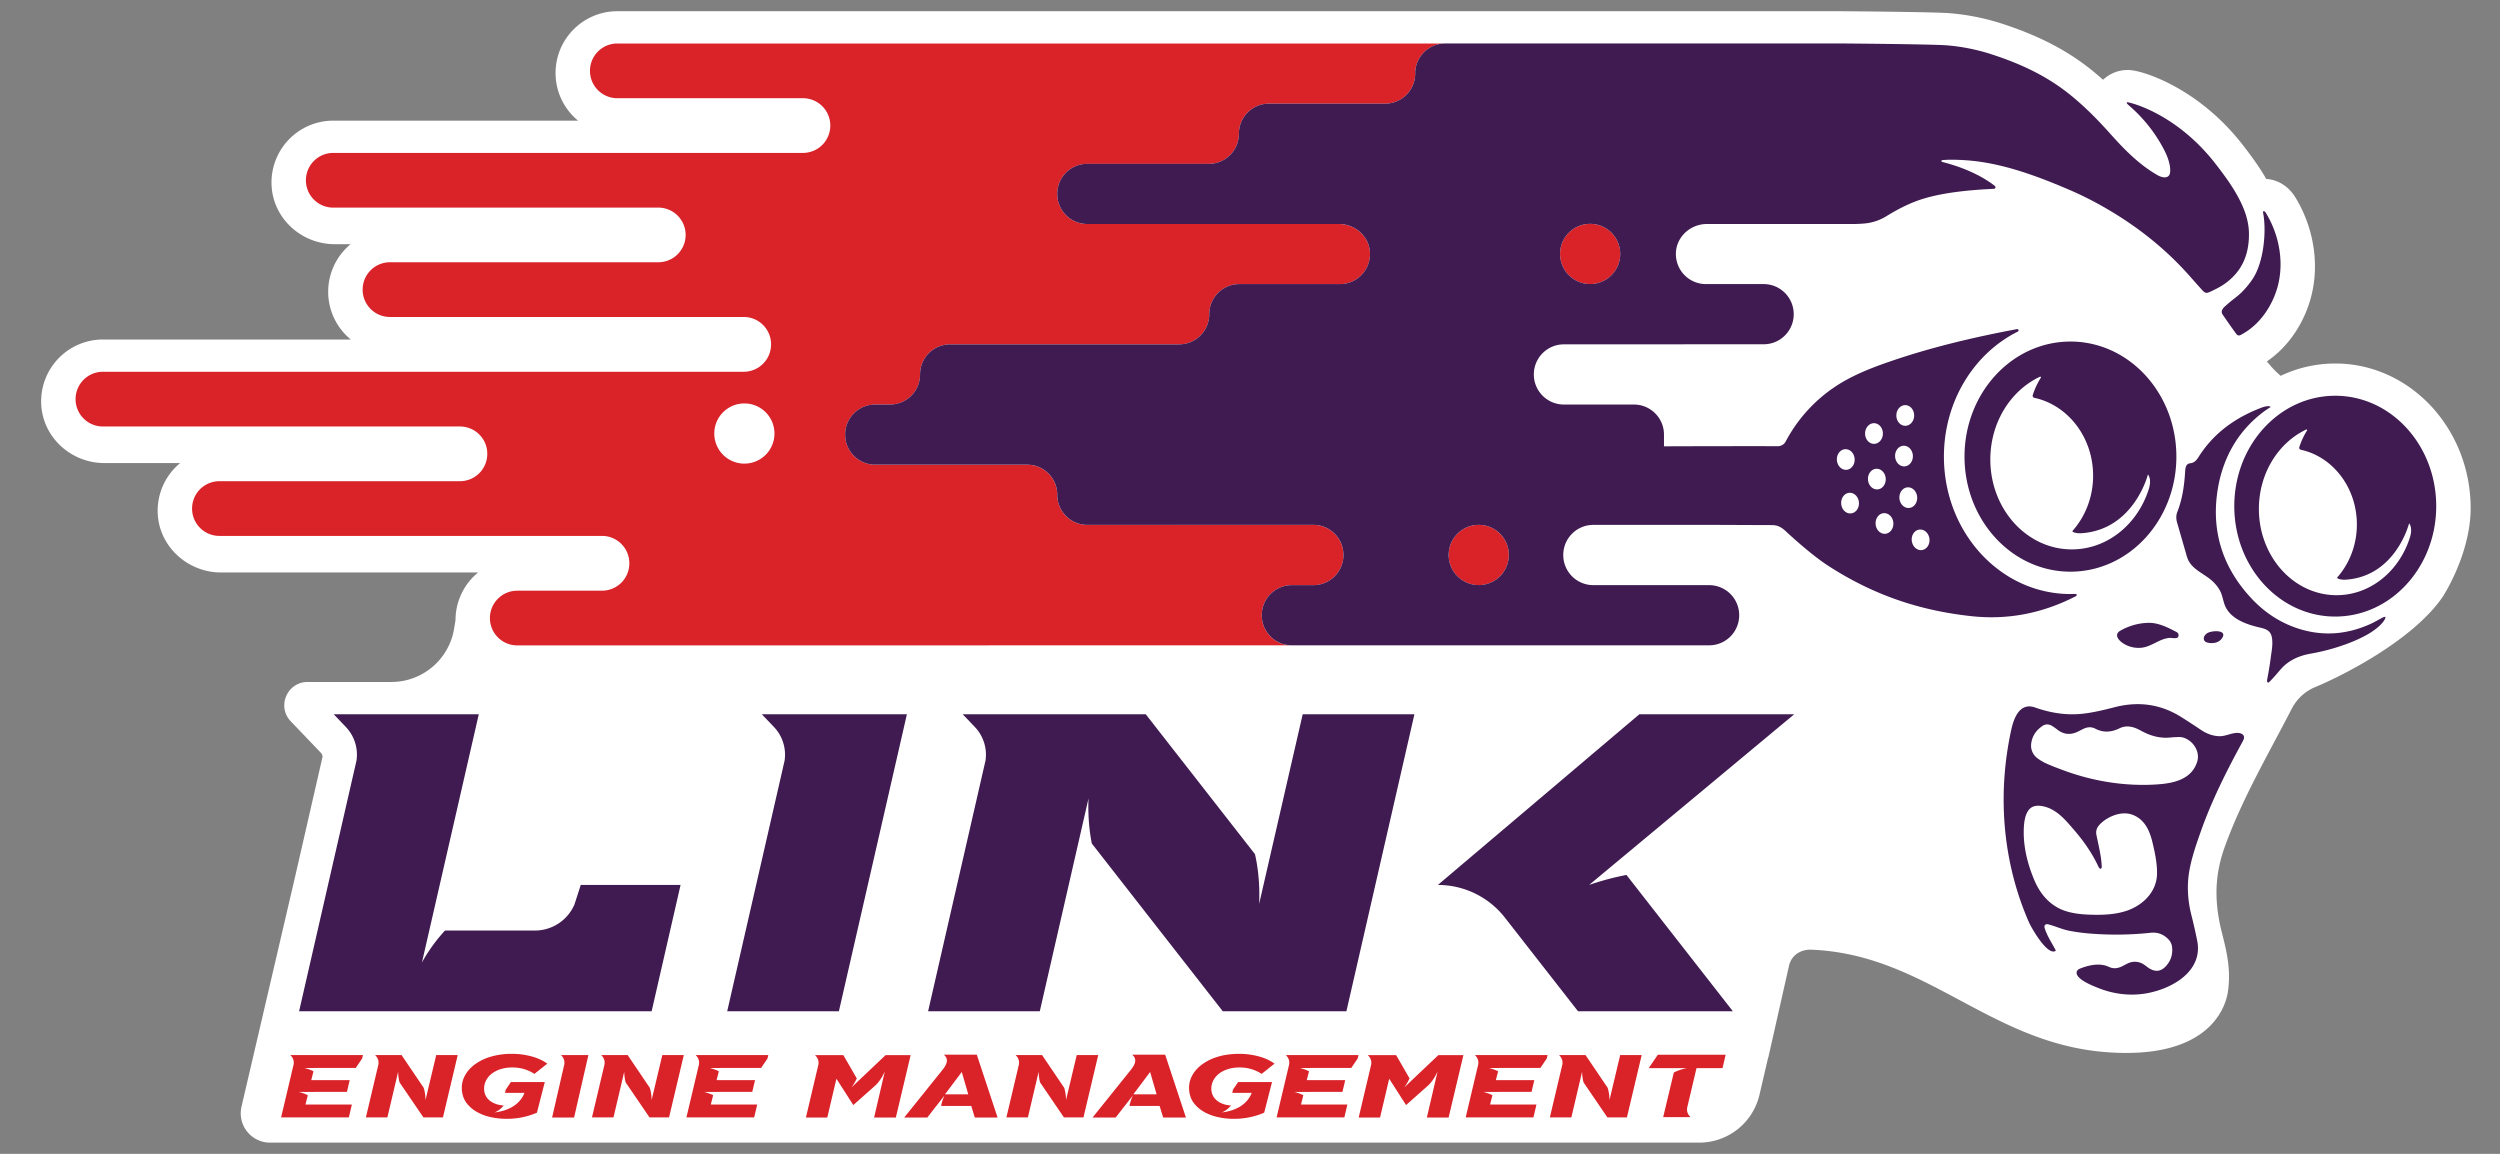
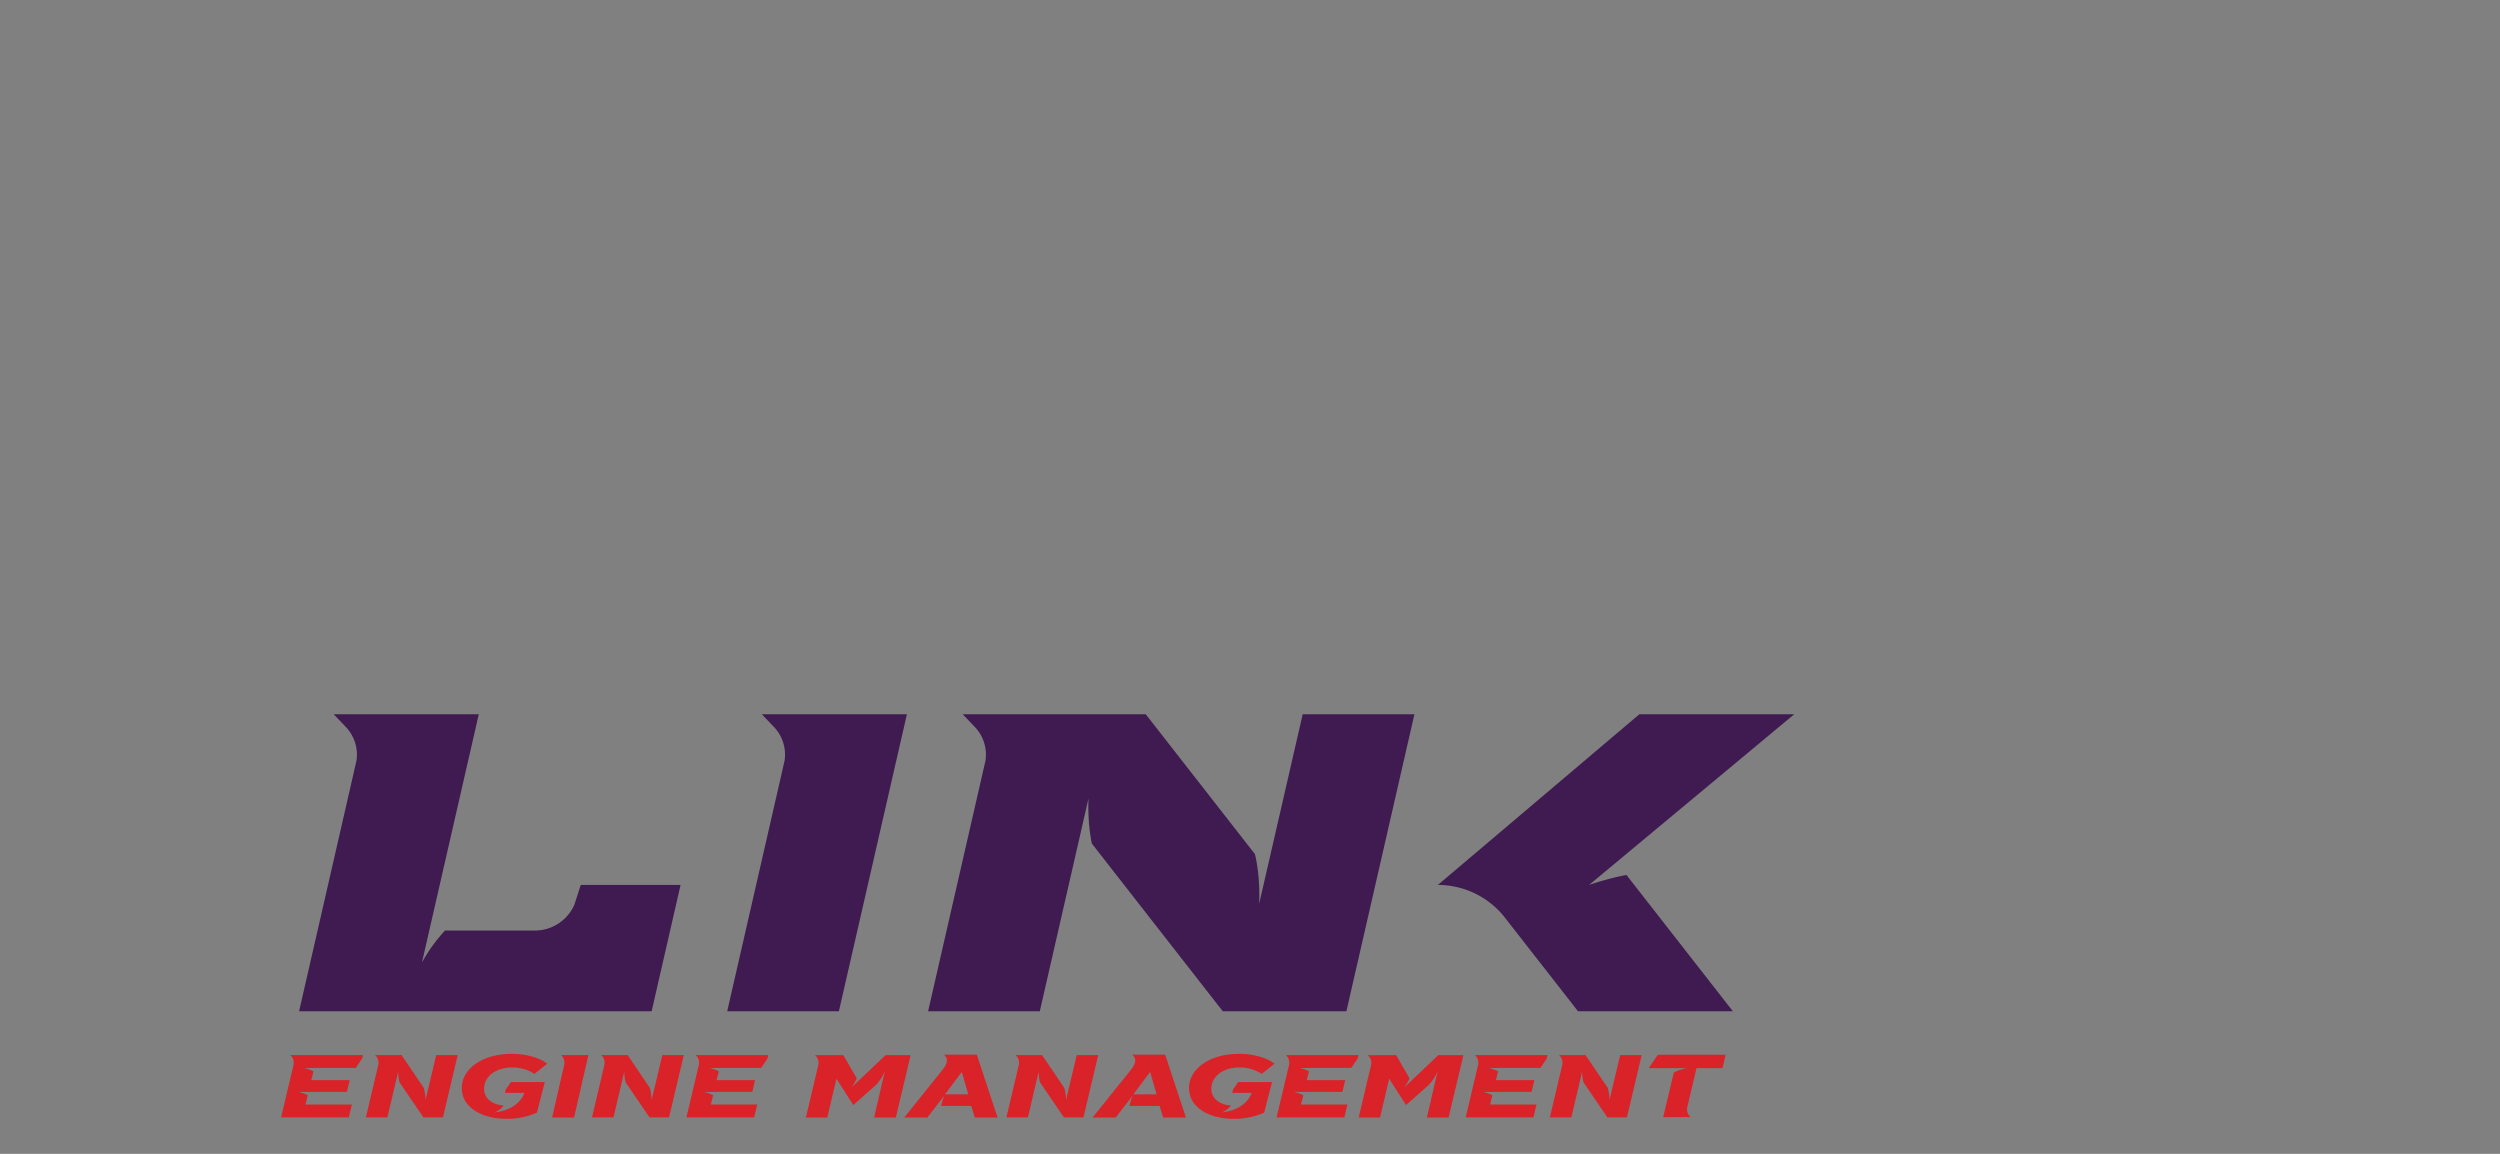
<svg xmlns="http://www.w3.org/2000/svg" xml:space="preserve" id="Layer_1" width="173.333" height="80" x="0" y="0" version="1.1">
  <rect width="100%" height="100%" fill="#808080" stroke="none" />
  <style>.st1{fill:#da2229}.st2{fill:#3f1b51}</style>
-   <path d="M35.856 47.284h.004zm118.029 16.65c-.358-1.859-.27-3.469.382-5.267 1.198-3.31 3.025-6.417 4.632-9.537a3.2 3.2 0 0 1 1.616-1.49c2.076-.86 6.956-3.377 8.915-6.367 1.098-1.838 1.868-4.057 1.868-6.03 0-5.536-4.212-10.04-9.388-10.04a8.8 8.8 0 0 0-3.784.855 7 7 0 0 1-.955-.999c1.322-.905 2.344-2.287 2.908-3.951.8-2.36.457-5.125-.917-7.398-.635-1.05-1.544-1.27-2.037-1.305-.482-.843-1.032-1.582-1.565-2.277-2.976-3.878-6.68-5.123-7.744-5.254l-.164-.02h-.146c-.64 0-1.245.25-1.694.677a21 21 0 0 0-.697-.596c-1.672-1.366-3.592-2.384-6.042-3.205a16 16 0 0 0-3.931-.817c-1.23-.091-7.427-.135-7.488-.135H42.799c-2.36 0-4.28 1.92-4.28 4.286 0 1.327.607 2.515 1.558 3.3H23.105a4.287 4.287 0 0 0-4.278 4.444c.083 2.319 2.06 4.123 4.381 4.123h1.1a4.278 4.278 0 0 0 .013 6.608H7.134a4.287 4.287 0 0 0-4.278 4.443c.083 2.32 2.06 4.124 4.382 4.124h5.252a4.28 4.28 0 0 0-1.558 3.379c.04 2.355 2.042 4.207 4.397 4.207h17.818a4.28 4.28 0 0 0-1.565 3.311l-.1.602a4.41 4.41 0 0 1-4.346 3.679h-5.808c-1.422 0-2.15 1.704-1.167 2.73l2.09 2.184a.4.4 0 0 1 .11.283l-1.926 8.412-3.691 15.834a2.032 2.032 0 0 0 1.98 2.495h99.087a4.29 4.29 0 0 0 4.179-3.317l.598-2.566h.01l1.442-6.388c.174-.748.83-1.118 1.501-1.107 7.986.293 12.376 6.476 20.471 7.103 7.042.546 8.268-2.998 8.45-4.153.313-1.98-.345-3.655-.577-4.86" style="fill:#fff" />
  <path d="m38.28 77.481.844-3.682a.7.7 0 0 0-.18-.598l-.051-.052h1.902l-.992 4.332zm40.298-1.606 1.164-1.551.45 1.551zm2.207-2.75h-2.279l.05.052a1 1 0 0 1 .07.088q.021.028.044.071c.101.218.017.49-.259.834l-2.659 3.311h1.603l.16-.207.032-.04.427-.554h.004l.57-.732s-.166.33-.236.732H80.4l.245.801h1.579zm-15.267 2.75 1.165-1.551.45 1.551zm2.207-2.75h-2.278l.05.052a1 1 0 0 1 .07.088q.02.028.043.071c.102.218.018.49-.258.834l-2.66 3.311h1.603l.16-.207.032-.04.427-.554h.005l.57-.732s-.166.33-.237.732h2.09l.243.801h1.58zm31.999.032-.649.615-.064.06-1.18 1.118-.472.448s.207-.272.368-.625v-.006l-.928-1.61h-1.964l.051.053a.69.69 0 0 1 .173.64l-.858 3.632h1.482l.634-2.691 1.17 1.826 1.51-1.34c.418-.368.678-1.002.678-1.002l-.117.505-.629 2.702h1.508l1.025-4.325zm-38.324 0-.65.615-.064.06-1.18 1.118-.472.448s.207-.272.368-.625l-.001-.006-.927-1.61H56.51l.051.053a.69.69 0 0 1 .173.64l-.858 3.632h1.482l.634-2.691 1.17 1.826 1.51-1.34c.418-.368.678-1.002.678-1.002l-.117.505-.629 2.702h1.508l1.025-4.325zm53.542-.028-.628.927 1.81-.001h.848c-.01.002-.498.083-.92.307l-.738 3.092h1.896l-.051-.053a.69.69 0 0 1-.173-.639l.638-2.707h1.805l.215-.926zm-2.609.02-.625 2.63v-.001l-.12.5s.016-.414-.126-.862l-.079-.116-1.455-2.151h-1.836l.05.052c.163.171.228.41.173.64l-.859 3.633h1.49l.298-1.264.21-.89.238-1.02s-.004.348.1.746l1.654 2.428h1.353l1.025-4.325zm-37.679 0-.626 2.63v-.001l-.12.5s.016-.414-.126-.862l-.079-.116-1.455-2.151h-1.836l.05.052a.69.69 0 0 1 .173.64l-.858 3.633h1.49l.298-1.264h-.001l.21-.89.24-1.02s-.006.348.098.746l1.655 2.428h1.353l1.024-4.325zm-28.733 0-.625 2.63-.001-.001-.118.5s.015-.414-.127-.862l-.08-.116-1.454-2.151H41.68l.05.052a.69.69 0 0 1 .173.64l-.859 3.633h1.49l.298-1.264.21-.89.239-1.02s-.005.348.098.746l1.655 2.428h1.353l1.024-4.325zm-15.676 0-.626 2.63v-.001l-.119.5s.015-.414-.126-.862l-.08-.116-1.454-2.151h-1.837l.05.052c.164.171.228.41.174.64l-.859 3.633h1.49l.298-1.264.21-.89.239-1.02s-.005.348.098.746l1.655 2.428h1.353l1.024-4.325zm55.242 2.401-.05.22h1.35c-.073.193-.22.472-.51.73h-.001c-.321.285-.817.544-1.58.631 0 0 .336-.094.65-.482l-.058-.004a3 3 0 0 1-.233-.035l-.096-.021a1.7 1.7 0 0 1-.435-.178 1.2 1.2 0 0 1-.354-.32 1 1 0 0 1-.174-.457q-.04-.33.084-.63.124-.295.383-.52.258-.217.631-.345a2.6 2.6 0 0 1 .841-.127 2.75 2.75 0 0 1 1.54.443l.89-.707a2.6 2.6 0 0 0-.337-.213q-.253-.136-.572-.238a5 5 0 0 0-.713-.167 5 5 0 0 0-.833-.063c-.561 0-1.072.072-1.517.214a3.5 3.5 0 0 0-1.125.576q-.452.36-.666.826-.21.462-.147.979.06.495.343.85c.189.238.429.438.712.595q.428.237.953.35.526.114 1.06.114a5.2 5.2 0 0 0 2.127-.426l.544-2.123h-2.35zm-50.422 0-.05.22h1.35c-.073.193-.22.472-.51.73h-.002c-.32.285-.816.544-1.58.631 0 0 .337-.094.65-.482l-.057-.004a3 3 0 0 1-.234-.035l-.095-.021a1.7 1.7 0 0 1-.436-.178 1.2 1.2 0 0 1-.353-.32 1 1 0 0 1-.174-.457q-.04-.33.084-.63.123-.295.383-.52c.17-.144.383-.26.63-.345a2.6 2.6 0 0 1 .842-.127 2.75 2.75 0 0 1 1.54.443l.89-.707a2.6 2.6 0 0 0-.337-.213q-.253-.136-.571-.238a5 5 0 0 0-.714-.167 5 5 0 0 0-.832-.063 5 5 0 0 0-1.518.214 3.5 3.5 0 0 0-1.125.576c-.3.239-.525.517-.666.826q-.21.462-.148.979.062.495.343.85.287.358.713.595c.284.157.604.276.952.35.35.076.707.114 1.06.114a5.2 5.2 0 0 0 2.127-.426l.545-2.123h-2.35zm67.194-2.401.05.053c.163.17.227.409.172.638l-.86 3.634h4.697l.209-.894h-3.215l.162-.646a3 3 0 0 0-.637-.229h.695l2.654-.001.193-.817h-2.666l.15-.589.005-.022c-.338-.166-.637-.23-.637-.23h.697v-.002h2.87l.443-.654.058-.241zm-13.11 0 .05.053c.163.17.227.409.172.638l-.86 3.634h4.697l.209-.894h-3.215l.162-.646a3 3 0 0 0-.637-.229h.695l2.654-.001.193-.817h-2.666l.15-.589.005-.022c-.338-.166-.637-.23-.637-.23h.697v-.002h2.87l.443-.654.058-.241zm-40.919 0 .05.053c.163.17.227.409.172.638l-.86 3.634h4.697l.209-.894h-3.215l.162-.646a3 3 0 0 0-.637-.229h.695l2.654-.001.193-.817h-2.666l.15-.589.005-.022a3 3 0 0 0-.638-.23h.698v-.002h2.87l.443-.654.058-.241zm-28.104 0 .05.053c.164.17.228.409.173.638l-.86 3.634h4.697l.209-.894H21.18l.162-.646a3 3 0 0 0-.637-.229h.695l2.654-.001.193-.817H21.58l.15-.589.005-.022a3 3 0 0 0-.638-.23h.697v-.002h2.87l.443-.654.059-.241z" class="st1" />
  <path d="M87.299 62.676s.115-1.745-.289-3.456l-7.572-9.699H66.746l.839.877a2.79 2.79 0 0 1 .744 2.331l-3.98 17.383h7.744l3.378-14.758c-.013.24-.07 1.66.228 3.13l9.078 11.628h8.574l4.715-20.59H90.32zm-47.473.042a2.99 2.99 0 0 1-2.745 1.8h-6.23a11.5 11.5 0 0 0-1.595 2.21l3.94-17.207h-10.06l.838.877c.598.623.867 1.485.744 2.331l-3.98 17.383h24.443l2.005-8.756h-6.92zm12.991-13.197.839.877c.598.624.867 1.485.744 2.331l-3.98 17.383h7.743l4.715-20.59zm57.361 11.835L124.4 49.521h-10.737l-13.97 11.835c1.817 0 3.532.837 4.65 2.27l5.064 6.486h10.736l-7.376-9.45a19 19 0 0 0-2.59.694" class="st2" />
-   <path d="M53.696 30.06a2.084 2.084 0 0 1-2.083 2.084h-.005a2.084 2.084 0 0 1-2.084-2.084v-.004c0-1.151.933-2.084 2.084-2.084h.005c1.15 0 2.083.933 2.083 2.084zM40.906 4.91v.004c0 1.046.848 1.895 1.894 1.895h12.872c1.046 0 1.895.848 1.895 1.894v.005a1.895 1.895 0 0 1-1.895 1.894H23.105a1.894 1.894 0 0 0-1.895 1.894v.004c0 1.047.849 1.895 1.895 1.895h22.599a1.895 1.895 0 0 1 0 3.788H27.037a1.895 1.895 0 0 0-1.894 1.895v.004c0 1.047.848 1.895 1.894 1.895h24.53c1.045 0 1.893.848 1.893 1.894v.01a1.895 1.895 0 0 1-1.894 1.895H7.134a1.895 1.895 0 0 0-1.894 1.895v.004c0 1.046.848 1.895 1.894 1.895H31.89c1.047 0 1.895.847 1.895 1.894v.005a1.895 1.895 0 0 1-1.895 1.894H15.212a1.894 1.894 0 0 0-1.894 1.894v.004c0 1.047.848 1.895 1.894 1.895H41.74c1.046 0 1.894.848 1.894 1.894v.01a1.895 1.895 0 0 1-1.894 1.895h-5.877a1.894 1.894 0 0 0-1.894 1.894v.005c0 1.046.848 1.894 1.894 1.894l53.703-.004a2.084 2.084 0 0 1-2.084-2.084v-.005c0-1.15.933-2.084 2.084-2.084h1.495c1.15 0 2.083-.932 2.083-2.083v-.012c0-1.15-.933-2.083-2.083-2.083H75.386a2.083 2.083 0 0 1-2.083-2.083v-.005a2.084 2.084 0 0 0-2.084-2.084H60.681a2.084 2.084 0 0 1-2.083-2.084v-.004c0-1.151.933-2.084 2.083-2.084h1.027c1.15 0 2.083-.933 2.083-2.083v-.006c0-1.15.933-2.083 2.084-2.083H81.75a2.094 2.094 0 0 0 2.094-2.095c0-1.15.934-2.083 2.084-2.083h6.976a2.084 2.084 0 0 0 2.079-2.222c-.072-1.108-1.041-1.945-2.151-1.945H75.386a2.084 2.084 0 0 1-2.083-2.084v-.005c0-1.15.933-2.083 2.083-2.083h8.428c1.15 0 2.083-.933 2.083-2.084v-.005c0-1.151.933-2.084 2.083-2.084h8.057a2.083 2.083 0 0 0 2.083-2.084V5.1c0-1.15.933-2.084 2.084-2.084H42.8a1.894 1.894 0 0 0-1.895 1.895m69.348 10.611h-.004a2.083 2.083 0 0 0-2.084 2.084v.004c0 1.151.932 2.084 2.083 2.084h.005c1.15 0 2.084-.932 2.084-2.084v-.004c0-1.15-.933-2.084-2.084-2.084m-7.725 20.871h-.005a2.083 2.083 0 0 0-2.083 2.084v.004c0 1.151.932 2.084 2.083 2.084h.005c1.15 0 2.084-.933 2.084-2.084v-.004c0-1.15-.933-2.084-2.084-2.084" class="st1" />
-   <path d="M143.646 38.091c-3.12 0-5.65-2.79-5.65-6.233 0-2.579 1.419-4.79 3.442-5.739.042-.02.085.029.06.068-.212.34-.414.743-.562 1.209a.147.147 0 0 0 .111.186c2.324.503 4.075 2.728 4.075 5.399 0 1.488-.545 2.837-1.428 3.828-.06.066.227.19.638.16 3.637-.257 4.59-4.072 4.59-4.072s.3.305.044 1.067c-.783 2.406-2.869 4.127-5.32 4.127m-.096-14.41c-4.056 0-7.344 3.571-7.344 7.977s3.288 7.978 7.344 7.978 7.345-3.572 7.345-7.978-3.288-7.978-7.345-7.978m18.452 17.586c-2.975 0-5.386-2.677-5.386-5.981 0-2.473 1.353-4.595 3.282-5.505.04-.02.08.027.057.065a5.2 5.2 0 0 0-.537 1.159.14.14 0 0 0 .107.179c2.215.483 3.884 2.617 3.884 5.18 0 1.427-.52 2.723-1.362 3.673-.057.064.217.182.609.154 3.467-.247 4.374-3.907 4.374-3.907s.287.292.043 1.023c-.747 2.308-2.735 3.96-5.071 3.96m-.091-13.827c-3.867 0-7.001 3.428-7.001 7.655s3.134 7.654 7 7.654 7.001-3.427 7.001-7.654-3.134-7.655-7-7.655m-9.58 25.398c-.395 1.196-1.6 1.466-2.725 1.545q-.494.036-.986.036c-1.94.006-3.868-.37-5.684-1.058-.338-.128-.678-.253-1.007-.402a3.4 3.4 0 0 1-.642-.367 1.09 1.09 0 0 1-.446-1.107c.08-.499.362-.874.772-1.153.207-.14.435-.134.649-.008.131.077.256.167.375.26.454.355.936.391 1.446.134l.357-.179c.272-.133.557-.16.827-.02.573.298 1.12.256 1.692-.025.393-.192.817-.146 1.216.035.156.071.305.157.458.233.592.296 1.212.444 1.878.37.17-.02.343-.02.514-.031.785-.047 1.593.871 1.306 1.737m-4.82 10.288c-.773.274-1.609.314-2.428.297-.653-.015-1.314-.066-1.932-.278-.981-.334-1.671-1.12-2.075-2.056-.482-1.118-.795-2.339-.762-3.563.014-.495.086-1.28.559-1.555.225-.13.505-.123.76-.073.963.192 1.582.966 2.19 1.671.647.75 1.219 1.568 1.642 2.465.021.045.082.182.153.198q.032.01.067-.025c.038-.039.04-.098.036-.151-.032-.722-.23-1.468-.37-2.177a.72.72 0 0 1 .133-.595c.408-.54 1.481-1.113 2.349-.8.841.305 1.2 1.073 1.4 1.903.172.71.338 1.493.32 2.221-.029 1.211-.95 2.131-2.042 2.518m7.753-12.3c-.45-.07-.906.224-1.368.218s-.9-.171-1.28-.426a55 55 0 0 0-1.39-.906c-1.437-.9-2.977-1.1-4.612-.678-.663.172-1.327.333-2.01.427-1.201.165-2.307.002-3.446-.386a1.4 1.4 0 0 0-.44-.099c-.768-.003-1.102.843-1.278 1.654-1.027 4.743-.49 9.372 1.226 13.3.162.37 1.29 2.38 1.865 1.995-.015-.077-.05-.127-.087-.195-.24-.438-.513-.863-.668-1.34-.027-.081-.047-.176.003-.245.048-.067.146-.078.227-.058.484.124.937.34 1.434.441a13 13 0 0 0 1.558.206 22.4 22.4 0 0 0 4.113-.061c.492-.052.904.108 1.235.46a.9.9 0 0 1 .238.443c.083.514-.038.987-.389 1.384-.345.392-.73.452-1.172.186-.13-.079-.245-.183-.372-.265a1.12 1.12 0 0 0-1.142-.077c-.121.057-.237.123-.356.183-.303.153-.606.205-.932.052-.614-.29-1.34-.137-1.948.094-.12.045-.25.11-.284.233l-.005.018c-.111.508 1.18.992 1.526 1.13 1.06.42 2.222.557 3.346.352 1.77-.323 3.886-1.534 3.487-3.618a36 36 0 0 0-.417-1.84c-.265-1.07-.315-2.145-.096-3.23.178-.88.474-1.725.773-2.57.764-2.152 1.791-4.19 2.884-6.191.063-.116.128-.248.087-.372-.04-.127-.179-.197-.31-.218" class="st2" />
-   <path d="M165.374 42.77c-.08-.011-.188.054-.255.09-.253.13-.498.28-.758.398-1.628.736-3.295.877-5.011.325-1.265-.408-2.339-1.122-3.238-2.08-2.056-2.191-2.85-4.787-2.319-7.748.387-2.154 1.461-3.977 3.245-5.275.128-.093.402-.267.402-.267s-.123-.142-.628.047c-1.793.672-3.325 1.76-4.362 3.399-.15.238-.295.427-.6.462-.298.034-.331.317-.346.557-.057.96-.188 1.913-.542 2.812-.094.24-.09.484-.02.73l.681 2.362c.262.899 1.161 1.139 1.787 1.722.211.198.397.427.527.686.135.267.184.561.272.844.33 1.062 1.538 1.463 2.51 1.684.38.087.692.206.787.623.107.468-.012 1.018-.072 1.489a24 24 0 0 1-.24 1.458c-.037.194.029.306.148.19.33-.319.606-.678.916-1.015.541-.54 1.216-.813 1.932-.94 1.92-.337 3.462-1 4.227-1.5.895-.588 1.03-1.044.957-1.054m-9.964-22.493c-.293.288-.643.518-.951.794-.203.181-.567.434-.353.745.173.25.92 1.34 1.006 1.402.045.033.09.043.135.04.083-.009.164-.064.239-.106 1.126-.63 1.924-1.752 2.333-2.96.598-1.765.264-3.803-.698-5.395-.162-.268-.232-.14-.213-.043.24 1.227.066 3.403-.733 4.6a6 6 0 0 1-.764.923m-8.279 24.278c.373.27.844.397 1.302.36.47-.039.865-.288 1.282-.48a2.2 2.2 0 0 1 .663-.204c.182-.02.416.064.585-.02a.1.1 0 0 0 .044-.032c.044-.055.048-.174.021-.235-.033-.076-.111-.119-.184-.156-.617-.315-1.23-.628-1.939-.603a4.1 4.1 0 0 0-1.903.548c-.414.24-.17.605.129.822m6.128.032q.202.015.394-.042a.76.76 0 0 0 .417-.308c.377-.596-.725-.516-1.002-.354a.6.6 0 0 0-.236.23c-.05.1-.053.229.013.318.064.088.177.123.285.14q.064.012.13.016" class="st2" />
-   <path d="M133.249 38.139c-.338.04-.651-.244-.698-.637-.048-.393.188-.743.526-.784s.65.244.698.636c.047.393-.188.744-.526.785m-1.556-3.589c-.029-.394.223-.735.563-.76.34-.024.638.275.667.67.029.394-.223.734-.563.759s-.638-.275-.667-.669m-.299-2.891c-.024-.395.232-.731.572-.753.34-.02.635.282.659.677s-.232.731-.572.753c-.34.02-.635-.282-.659-.677m-.685 5.35c-.34.025-.638-.275-.666-.669-.03-.395.222-.735.562-.76.34-.024.638.275.667.67.029.394-.223.734-.562.759m-1.197-3.754c-.024-.394.231-.731.57-.753.341-.02.636.283.66.677s-.231.732-.571.753c-.34.02-.635-.282-.66-.677m-.2-3.197c0-.396.276-.716.617-.716s.617.32.617.716-.276.716-.617.716-.617-.321-.617-.716m-.989 5.539c-.34.025-.638-.275-.667-.67-.029-.393.223-.734.563-.759.339-.024.638.276.666.67.03.394-.222.734-.562.759m-.966-3.7c-.024-.394.231-.731.571-.752s.635.282.66.677c.024.395-.232.731-.572.752s-.635-.282-.659-.677m4.74-3.808c.34 0 .617.32.617.716s-.276.716-.617.716-.617-.32-.617-.716.276-.716.617-.716M104.612 38.48a2.084 2.084 0 0 1-2.084 2.084h-.004a2.083 2.083 0 0 1-2.084-2.084v-.004c0-1.15.932-2.084 2.084-2.084h.004c1.15 0 2.084.933 2.084 2.084zm3.553-20.875c0-1.151.933-2.084 2.083-2.084h.005c1.151 0 2.083.933 2.083 2.084v.005c0 1.15-.932 2.083-2.083 2.083h-.005a2.084 2.084 0 0 1-2.083-2.083zm35.728 23.573c-.113 0-.228.008-.343.008-4.845 0-8.772-4.266-8.772-9.529 0-3.85 2.102-7.165 5.126-8.668.094-.047.045-.19-.058-.171-2.983.559-6.016 1.276-8.887 2.272-1.358.47-2.682.998-3.868 1.819a10.4 10.4 0 0 0-3.275 3.686.61.61 0 0 1-.558.34 1660 1660 0 0 0-7.889.01v-.814c0-1.15-.933-2.083-2.084-2.083h-4.855a2.083 2.083 0 0 1-2.084-2.084v-.005c0-1.15.932-2.084 2.083-2.084l13.852-.006c1.15 0 2.083-.932 2.083-2.083v-.005c0-1.15-.933-2.084-2.083-2.084h-4.002a2.083 2.083 0 0 1-2.08-2.222c.072-1.107 1.041-1.945 2.15-1.945h10.136c.314 0 .63-.014.942-.052a3.5 3.5 0 0 0 1.387-.503c.691-.423 1.402-.8 2.171-1.075 1.528-.548 3.6-.732 5.263-.808a.11.11 0 0 0 .065-.196c-.449-.358-1.618-1.155-3.661-1.67-.066-.016-.062-.11.006-.12.537-.068 1.57-.017 2.229.058 2.294.263 4.563 1.125 6.686 2.04a24 24 0 0 1 1.665.805c2.51 1.347 4.75 3.044 6.634 5.192q.36.408.723.813c.35.391.357.362.97.058.234-.115.463-.24.676-.391 1.228-.87 1.696-2.055 1.686-3.474-.004-.73-.211-1.43-.523-2.095-.456-.974-1.083-1.83-1.738-2.682-2.713-3.536-5.908-4.31-6.14-4.338-.06-.007-.094.018-.061.073.017.03.04.051.072.083.15.15 1.56 1.243 2.557 3.239.389.78.382 1.276.37 1.425-.037.512-.533.427-.863.24-1.282-.726-2.322-1.794-3.294-2.883-.84-.94-1.724-1.838-2.702-2.637-1.593-1.301-3.332-2.133-5.291-2.79a13.7 13.7 0 0 0-3.348-.7c-1.083-.08-7.011-.128-7.313-.128h-27.449c-1.15 0-2.084.933-2.084 2.083v.006c0 1.15-.932 2.083-2.083 2.083H87.98c-1.15 0-2.083.933-2.083 2.084v.005c0 1.15-.933 2.083-2.083 2.083h-8.428c-1.15 0-2.083.933-2.083 2.084v.004c0 1.152.933 2.084 2.083 2.084h17.446c1.11 0 2.08.838 2.15 1.945a2.084 2.084 0 0 1-2.078 2.222h-6.976c-1.15 0-2.084.933-2.084 2.084a2.095 2.095 0 0 1-2.094 2.095H65.875a2.083 2.083 0 0 0-2.084 2.083v.005a2.083 2.083 0 0 1-2.083 2.083H60.68c-1.15 0-2.083.934-2.083 2.084v.005c0 1.15.933 2.083 2.083 2.083h10.54c1.15 0 2.084.933 2.084 2.084v.005c0 1.15.933 2.084 2.083 2.084h15.675c1.15 0 2.083.932 2.083 2.083v.012c0 1.15-.933 2.083-2.083 2.083h-1.495a2.084 2.084 0 0 0-2.084 2.084v.004c0 1.151.933 2.084 2.084 2.084H118.5a2.083 2.083 0 0 0 2.084-2.084v-.004a2.083 2.083 0 0 0-2.084-2.084h-8.029a2.084 2.084 0 0 1-2.084-2.083v-.012c0-1.15.933-2.083 2.084-2.083h8.029l.04-.002c1.877.007 3.824.017 4.321.017.547 0 .816.302 1.114.575.756.694 1.888 1.666 2.754 2.228 3.2 2.075 6.406 3.125 9.947 3.51 2.566.279 4.964-.21 7.252-1.384.085-.043.078-.159-.035-.158" class="st2" />
</svg>